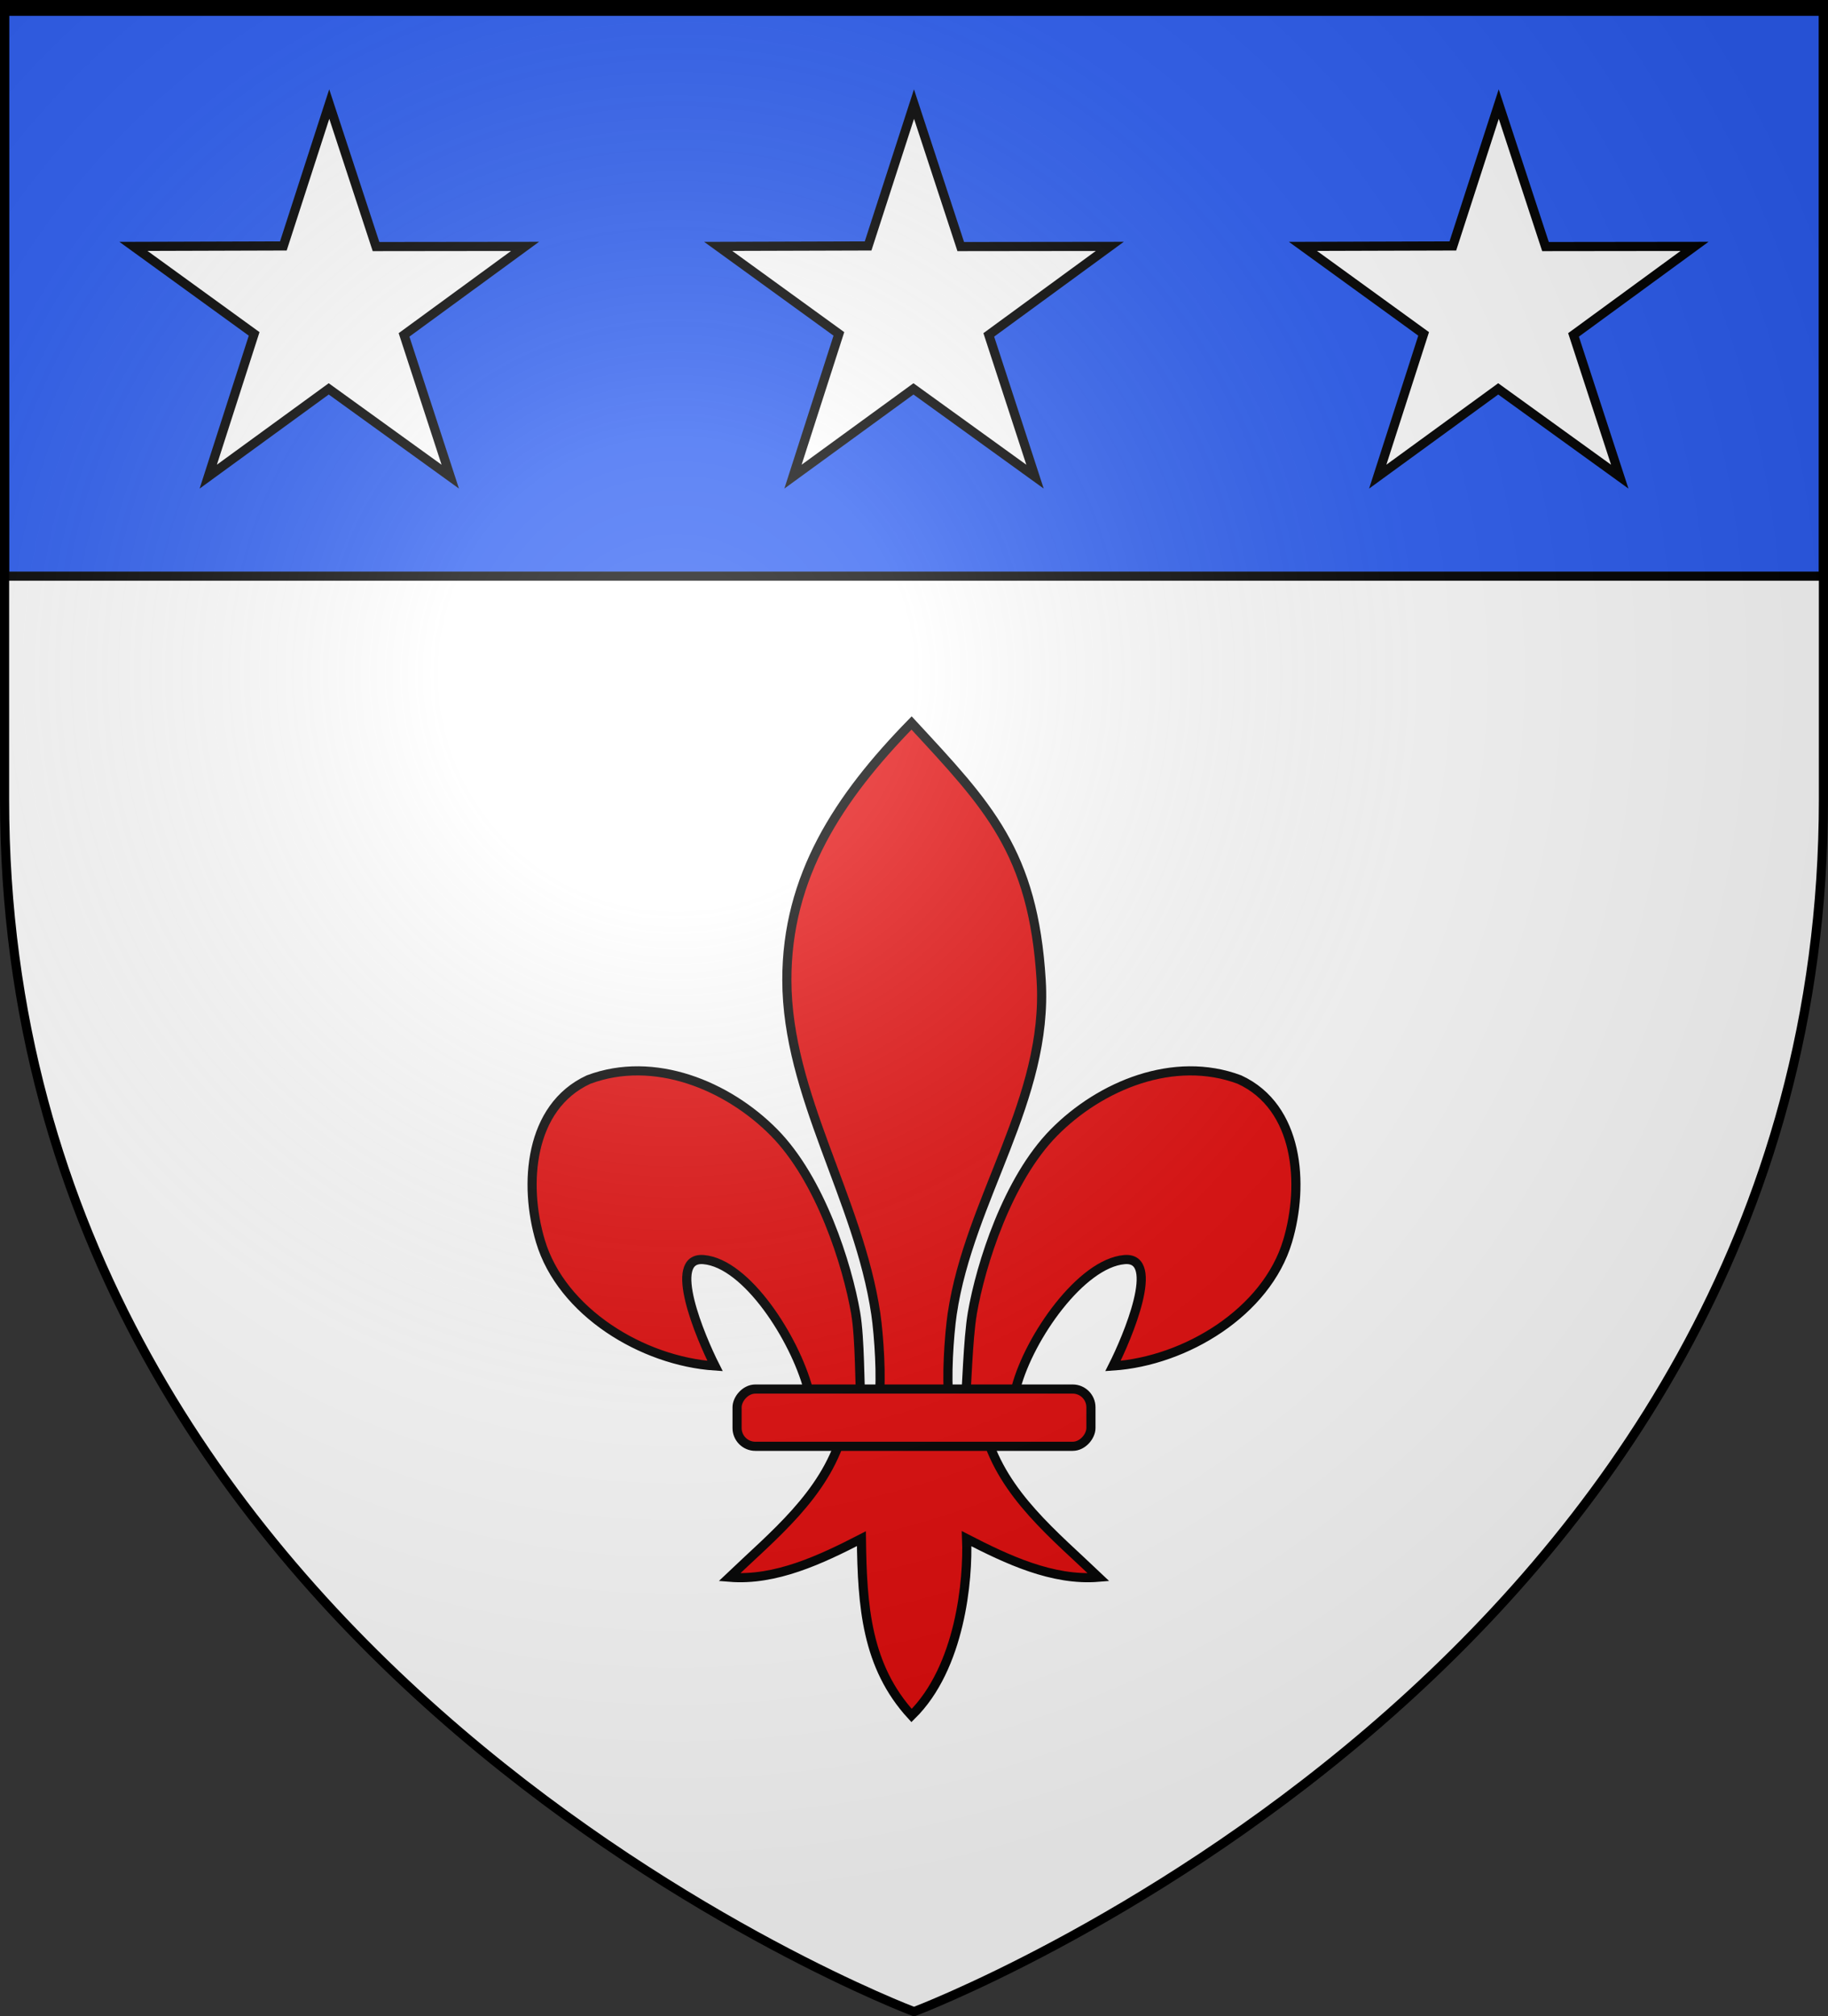
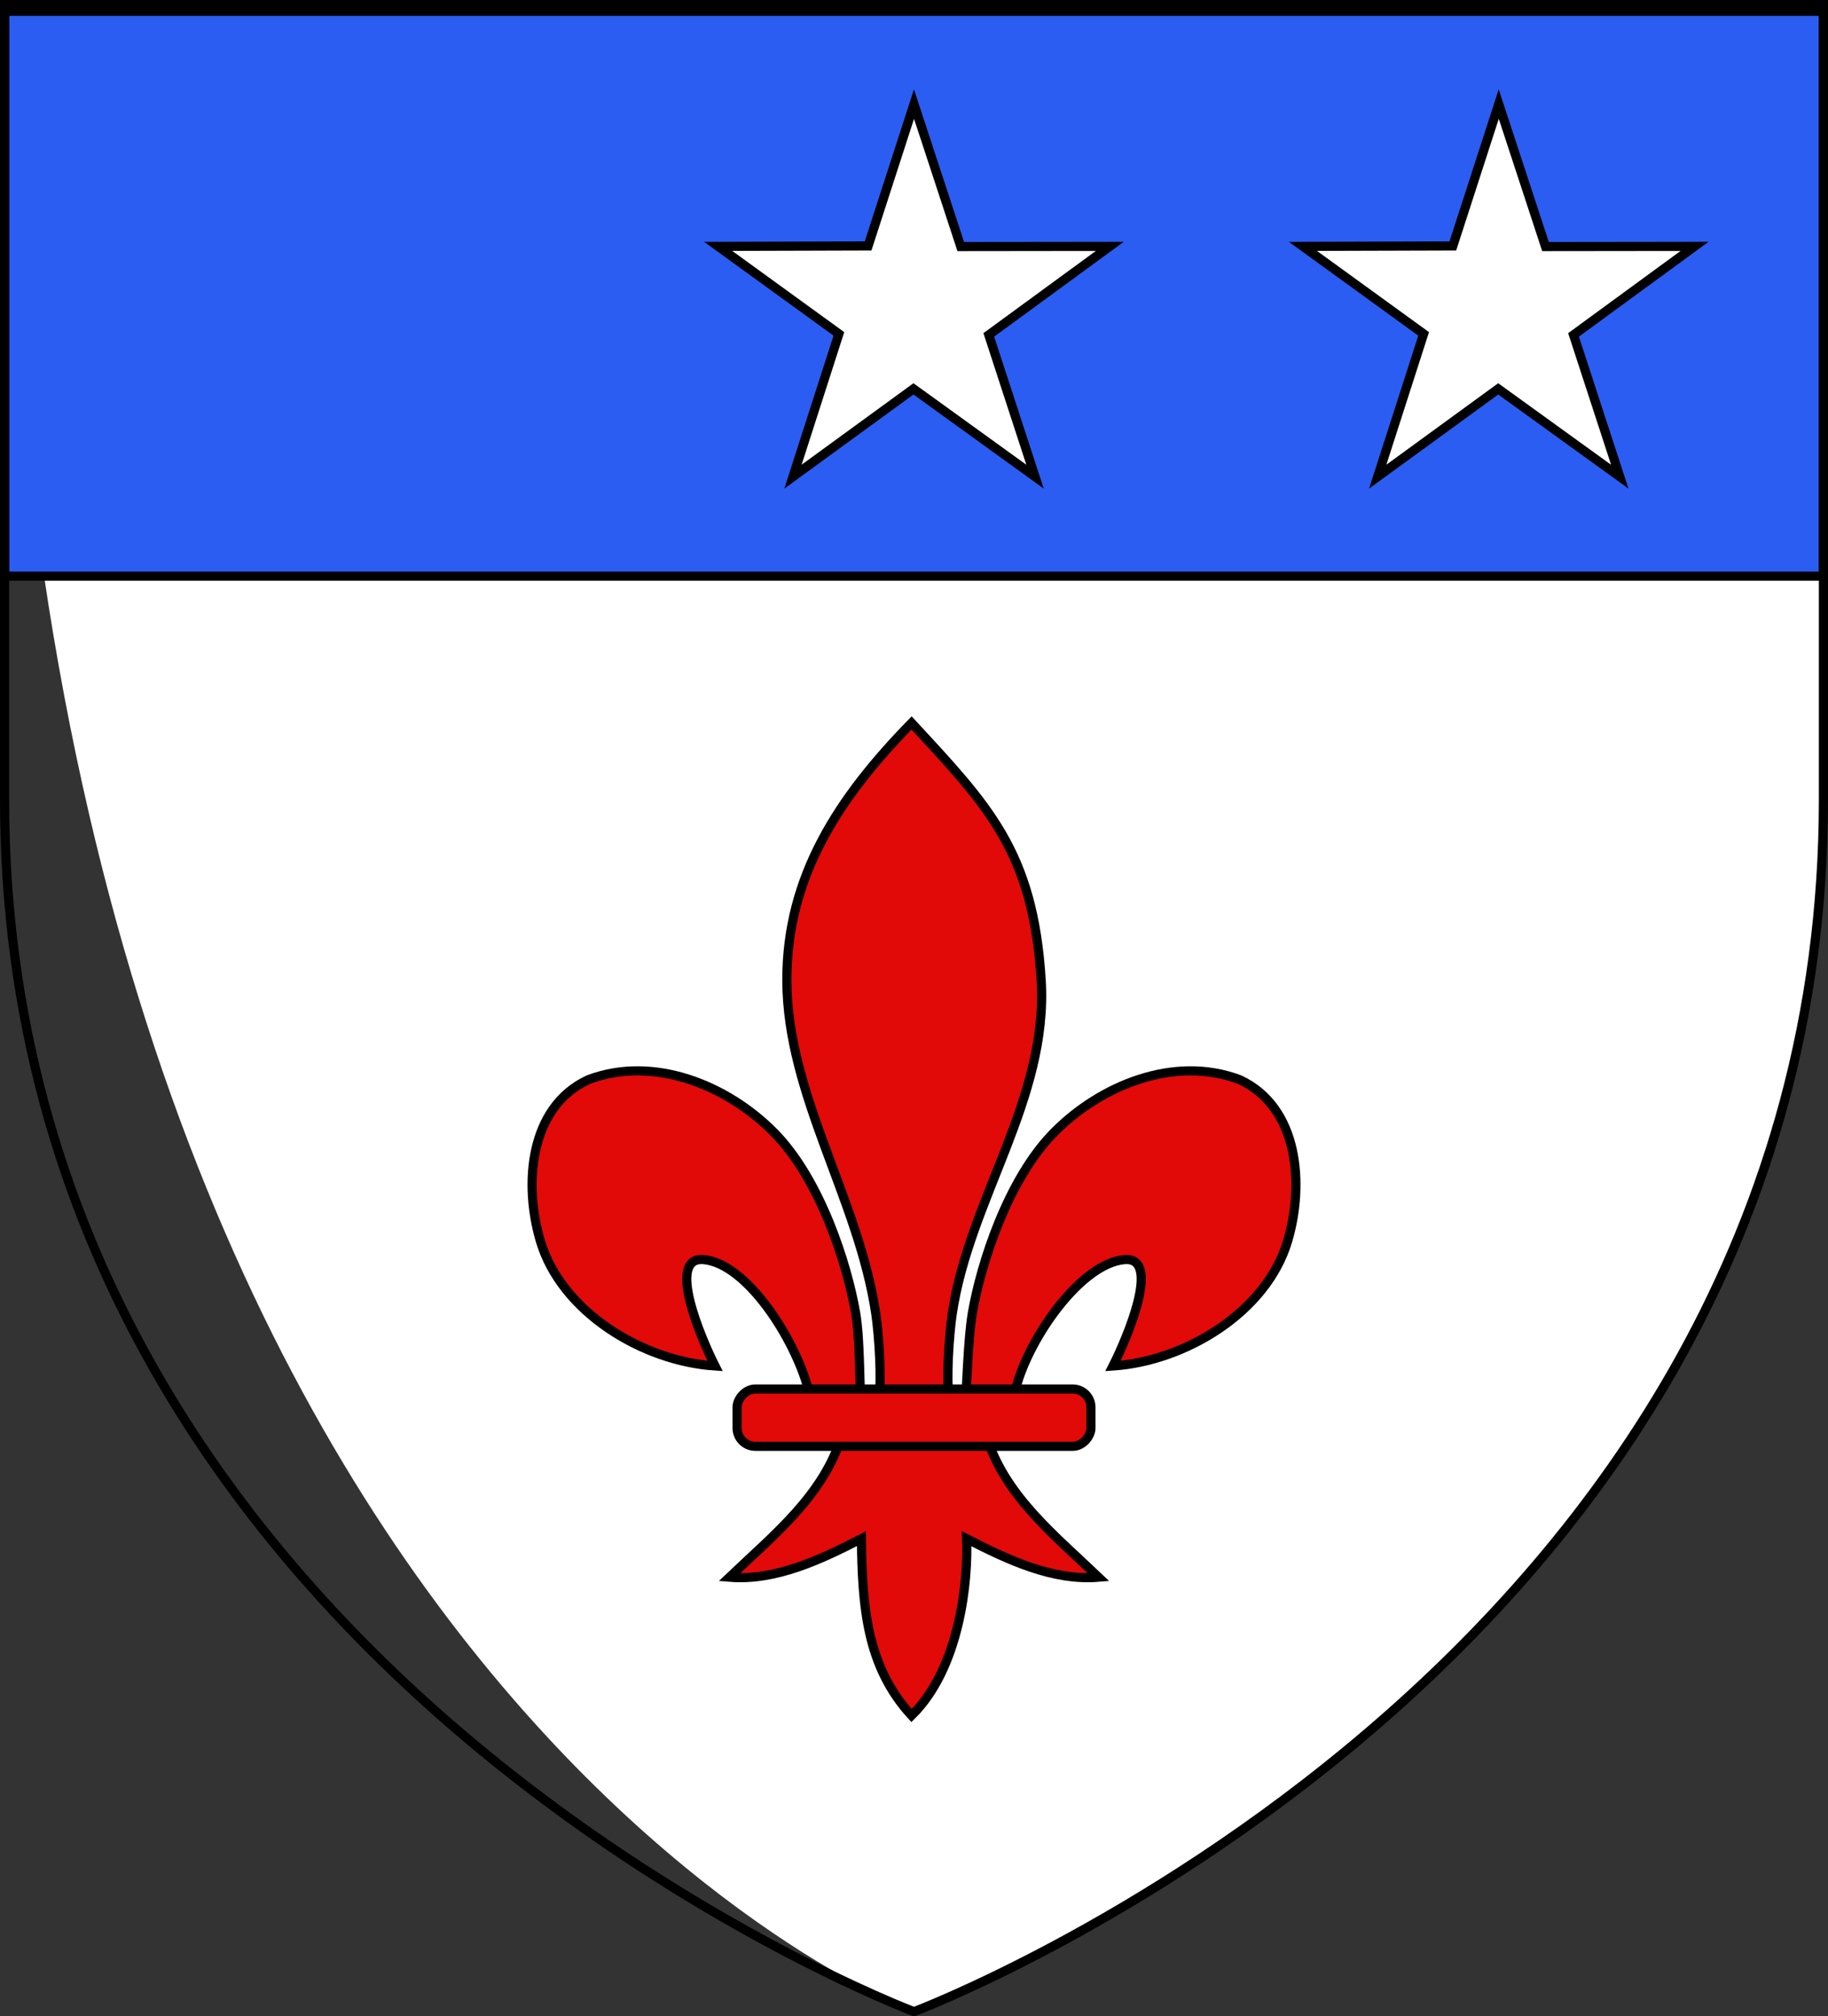
<svg xmlns="http://www.w3.org/2000/svg" xmlns:ns1="http://sodipodi.sourceforge.net/DTD/sodipodi-0.dtd" xmlns:ns2="http://www.inkscape.org/namespaces/inkscape" xmlns:xlink="http://www.w3.org/1999/xlink" height="661.519" width="600" version="1.0" id="svg2" ns1:version="0.32" ns2:version="0.46" ns1:docname="Beaulieu-lès-Loches (37).svg" ns1:docbase="D:\Mes documents\Renaud-Notre Lapin" ns2:export-filename="/Users/olivier/Desktop/Blason Rouge/Blason_Vide_3D.png" ns2:export-xdpi="144" ns2:export-ydpi="144" ns2:output_extension="org.inkscape.output.svg.inkscape">
  <rect width="100%" height="100%" fill="#333333" stroke="none" />
  <ns1:namedview ns2:window-height="712" ns2:window-width="1024" ns2:pageshadow="2" ns2:pageopacity="0.0" guidetolerance="10.0" gridtolerance="10.0" objecttolerance="10.0" borderopacity="1.0" bordercolor="#666666" pagecolor="#ffffff" id="base" showgrid="false" height="660px" ns2:zoom="0.8" ns2:cx="210.14157" ns2:cy="332.88198" ns2:window-x="-4" ns2:window-y="-4" ns2:current-layer="layer3" showguides="true" ns2:guide-bbox="true" />
  <desc id="desc4">Flag of Canton of Valais (Wallis)</desc>
  <defs id="defs6">
    <ns2:perspective ns1:type="inkscape:persp3d" ns2:vp_x="0 : 330.75943 : 1" ns2:vp_y="0 : 1000 : 0" ns2:vp_z="600 : 330.75943 : 1" ns2:persp3d-origin="300 : 220.50629 : 1" id="perspective38" />
    <linearGradient id="linearGradient2893">
      <stop style="stop-color:white;stop-opacity:0.314;" offset="0" id="stop2895" />
      <stop id="stop2897" offset="0.19" style="stop-color:white;stop-opacity:0.251;" />
      <stop style="stop-color:#6b6b6b;stop-opacity:0.125;" offset="0.6" id="stop2901" />
      <stop style="stop-color:black;stop-opacity:0.125;" offset="1" id="stop2899" />
    </linearGradient>
    <radialGradient ns2:collect="always" xlink:href="#linearGradient2893" id="radialGradient3163" gradientUnits="userSpaceOnUse" gradientTransform="matrix(1.353,0,0,1.349,-140.564,-85.747)" cx="221.445" cy="226.331" fx="221.445" fy="226.331" r="300" />
    <ns2:perspective id="perspective27695" ns2:persp3d-origin="372.04724 : 350.78739 : 1" ns2:vp_z="744.09448 : 526.18109 : 1" ns2:vp_y="0 : 1000 : 0" ns2:vp_x="0 : 526.18109 : 1" ns1:type="inkscape:persp3d" />
  </defs>
  <g ns2:groupmode="layer" id="layer3" ns2:label="Fond écu" style="display:inline" transform="translate(62.934,1.519)">
-     <path id="path2855" style="fill:#ffffff;fill-opacity:1;fill-rule:evenodd;stroke:none;stroke-width:1px;stroke-linecap:butt;stroke-linejoin:miter;stroke-opacity:1" d="M 237.066,658.5 C 237.066,658.5 535.566,546.18 535.566,260.728 C 535.566,-24.723 535.566,2.176 535.566,2.176 L -61.434,2.176 L -61.434,260.728 C -61.434,546.18 237.066,658.5 237.066,658.5 z" ns1:nodetypes="cccccc" />
+     <path id="path2855" style="fill:#ffffff;fill-opacity:1;fill-rule:evenodd;stroke:none;stroke-width:1px;stroke-linecap:butt;stroke-linejoin:miter;stroke-opacity:1" d="M 237.066,658.5 C 237.066,658.5 535.566,546.18 535.566,260.728 C 535.566,-24.723 535.566,2.176 535.566,2.176 L -61.434,2.176 C -61.434,546.18 237.066,658.5 237.066,658.5 z" ns1:nodetypes="cccccc" />
    <g transform="matrix(0.404,-0.404,0.404,0.404,-122.868,112.735)" ns2:label="Meubles" id="g3750" style="fill:#e20909" />
    <g transform="matrix(0.404,-0.404,0.404,0.404,220.584,429.249)" ns2:label="Meubles" id="g3758" style="fill:#e20909" />
    <g style="fill:#e20909" id="g3742" ns2:label="Meubles" transform="matrix(0.404,-0.404,0.404,0.404,38.757,263.135)" />
    <path style="fill:#2b5df2;fill-opacity:1;fill-rule:evenodd;stroke:#000000;stroke-width:3;stroke-linecap:butt;stroke-linejoin:miter;stroke-miterlimit:4;stroke-dasharray:none;stroke-opacity:1;display:inline" d="M -61.434,-0.019 L -61.434,187.513 L 535.566,187.513 C 535.566,86.34 535.566,-0.019 535.566,-0.019 L -61.434,-0.019 z" id="path6975" />
    <g style="display:inline" transform="matrix(0.576,0,0,0.576,5.9,-33.4)" ns2:label="Timbre" id="g4474" />
    <g style="display:inline" transform="matrix(0.576,0,0,0.576,5.9,-33.4)" id="g4476" ns2:label="Escudo" />
    <g transform="matrix(0.576,0,0,0.576,38.424,-77.575)" style="display:inline" ns2:label="Piezas" id="g4478" />
    <g transform="matrix(0.576,0,0,0.576,38.424,-77.575)" style="display:inline" ns2:label="Muebles" id="g4480" />
    <g transform="matrix(0.576,0,0,0.576,38.424,-77.575)" ns2:label="Ornamento" id="g4482" />
    <g transform="matrix(0.854,0,0,0.854,277.343,859.145)" id="g3413" style="fill:#e20909;stroke:#000000;stroke-width:5.957;stroke-miterlimit:4;stroke-dasharray:none;stroke-opacity:1;display:inline">
      <path style="fill:#e20909;fill-opacity:1;fill-rule:evenodd;stroke:#000000;stroke-width:3.513;stroke-linecap:butt;stroke-linejoin:miter;stroke-miterlimit:4;stroke-dasharray:none;stroke-opacity:1" d="M -48.097,-730.047 C -18.635,-698.201 -1.311,-680.639 1.716,-631.226 C 4.517,-585.498 -25.913,-547.267 -32.472,-503.038 C -33.716,-494.649 -34.783,-477.525 -33.659,-470.58 C -32.827,-465.437 -30.267,-449.725 -27.472,-469.166 C -26.897,-473.165 -26.485,-493.226 -24.722,-503.413 C -21.51,-521.974 -11.224,-554.612 6.622,-572.694 C 24.46,-590.769 52.726,-602.493 77.934,-593.038 C 100.774,-582.5 102.933,-552.738 96.434,-530.976 C 88.296,-503.72 57.193,-484.855 29.309,-483.007 C 34.835,-493.933 48.059,-525.12 33.716,-523.882 C 17.113,-522.449 -2.747,-494.201 -7.917,-474.823 C -9.864,-467.525 -9.078,-456.195 -19.503,-456.663 C -12.628,-433.435 6.777,-418.065 23.778,-401.851 C 6.056,-400.377 -11.477,-408.718 -26.941,-416.663 C -26.287,-400.738 -29.378,-367.096 -48.097,-348.726 C -65.472,-367.642 -67.053,-390.712 -67.378,-416.663 C -82.841,-408.718 -100.374,-400.377 -118.097,-401.851 C -101.096,-418.065 -81.69,-433.435 -74.816,-456.663 C -85.241,-456.195 -85.868,-466.818 -87.816,-474.116 C -92.986,-493.493 -111.432,-522.449 -128.034,-523.882 C -142.378,-525.12 -129.153,-493.933 -123.628,-483.007 C -151.512,-484.855 -182.614,-503.72 -190.753,-530.976 C -197.252,-552.738 -195.093,-582.5 -172.253,-593.038 C -147.045,-602.493 -118.779,-590.769 -100.941,-572.694 C -83.095,-554.612 -72.809,-521.974 -69.597,-503.413 C -67.834,-493.226 -68.129,-474.579 -67.554,-470.58 C -64.758,-451.139 -61.492,-465.437 -60.659,-470.58 C -59.535,-477.525 -60.603,-494.649 -61.847,-503.038 C -68.406,-547.267 -95.956,-587.053 -96.034,-631.226 C -96.104,-671.112 -76.051,-701.46 -48.097,-730.047 z" id="path3415" ns1:nodetypes="csssssscscsscccccccsscscssssssc" />
      <rect rx="7.012" style="fill:#e20909;fill-opacity:1;fill-rule:evenodd;stroke:#000000;stroke-width:3.513;stroke-linejoin:round;stroke-miterlimit:4;stroke-dasharray:none;stroke-opacity:1" id="rect3417" width="136" height="22" x="-20.841" y="-474.154" ry="7.012" transform="scale(-1,1)" />
    </g>
    <g id="g7374" transform="translate(-46.54,-4.35)" style="fill:#ffffff;stroke:#000000;stroke-width:2.5;stroke-miterlimit:4;stroke-dasharray:none;stroke-opacity:1">
-       <path id="path7372" style="fill:#ffffff;fill-opacity:1;stroke:#000000;stroke-width:3;stroke-miterlimit:4;stroke-dasharray:none;stroke-dashoffset:0;stroke-opacity:1" d="M 91.677,36.977 L 107.022,83.726 L 155.942,83.669 L 116.224,112.709 L 131.395,159.218 L 91.502,130.417 L 51.959,159.218 L 67.022,112.378 L 27.411,83.669 L 76.614,83.521 L 91.677,36.977 z" />
      <path d="M 475.535,36.977 L 490.88,83.726 L 539.8,83.669 L 500.082,112.709 L 515.253,159.218 L 475.36,130.417 L 435.816,159.218 L 450.88,112.378 L 411.269,83.669 L 460.472,83.521 L 475.535,36.977 z" style="fill:#ffffff;fill-opacity:1;stroke:#000000;stroke-width:3;stroke-miterlimit:4;stroke-dasharray:none;stroke-dashoffset:0;stroke-opacity:1" id="path8347" />
      <path d="M 283.606,36.977 L 298.951,83.726 L 347.871,83.669 L 308.153,112.709 L 323.324,159.218 L 283.431,130.417 L 243.887,159.218 L 258.951,112.378 L 219.34,83.669 L 268.543,83.521 L 283.606,36.977 z" style="fill:#ffffff;fill-opacity:1;stroke:#000000;stroke-width:3;stroke-miterlimit:4;stroke-dasharray:none;stroke-dashoffset:0;stroke-opacity:1" id="path2411" />
    </g>
    <g id="g2544" ns2:label="Calque 1" transform="translate(-607.105,-501.013)" />
  </g>
  <g ns2:groupmode="layer" id="layer4" ns2:label="Meubles" transform="translate(62.934,1.519)" />
  <g ns2:groupmode="layer" id="layer2" ns2:label="Reflet final" transform="translate(62.934,1.519)" style="display:inline" ns1:insensitive="true">
-     <path ns1:nodetypes="cccccc" d="M 237.066,658.5 C 237.066,658.5 535.566,546.18 535.566,260.728 C 535.566,-24.723 535.566,2.176 535.566,2.176 L -61.434,2.176 L -61.434,260.728 C -61.434,546.18 237.066,658.5 237.066,658.5 z" style="opacity:1;fill:url(#radialGradient3163);fill-opacity:1;fill-rule:evenodd;stroke:none;stroke-width:1px;stroke-linecap:butt;stroke-linejoin:miter;stroke-opacity:1" id="path2875" ns2:export-xdpi="144" ns2:export-ydpi="144" />
-   </g>
+     </g>
  <g ns2:groupmode="layer" id="layer1" ns2:label="Contour final" transform="translate(62.934,1.519)" ns1:insensitive="true">
    <path ns1:nodetypes="cccccc" d="M 237.066,658.5 C 237.066,658.5 -61.434,546.18 -61.434,260.728 C -61.434,-24.723 -61.434,2.176 -61.434,2.176 L 535.566,2.176 L 535.566,260.728 C 535.566,546.18 237.066,658.5 237.066,658.5 z" style="opacity:1;fill:none;fill-opacity:1;fill-rule:evenodd;stroke:#000000;stroke-width:3;stroke-linecap:butt;stroke-linejoin:miter;stroke-miterlimit:4;stroke-dasharray:none;stroke-opacity:1" id="path1411" ns2:export-xdpi="144" ns2:export-ydpi="144" />
  </g>
</svg>